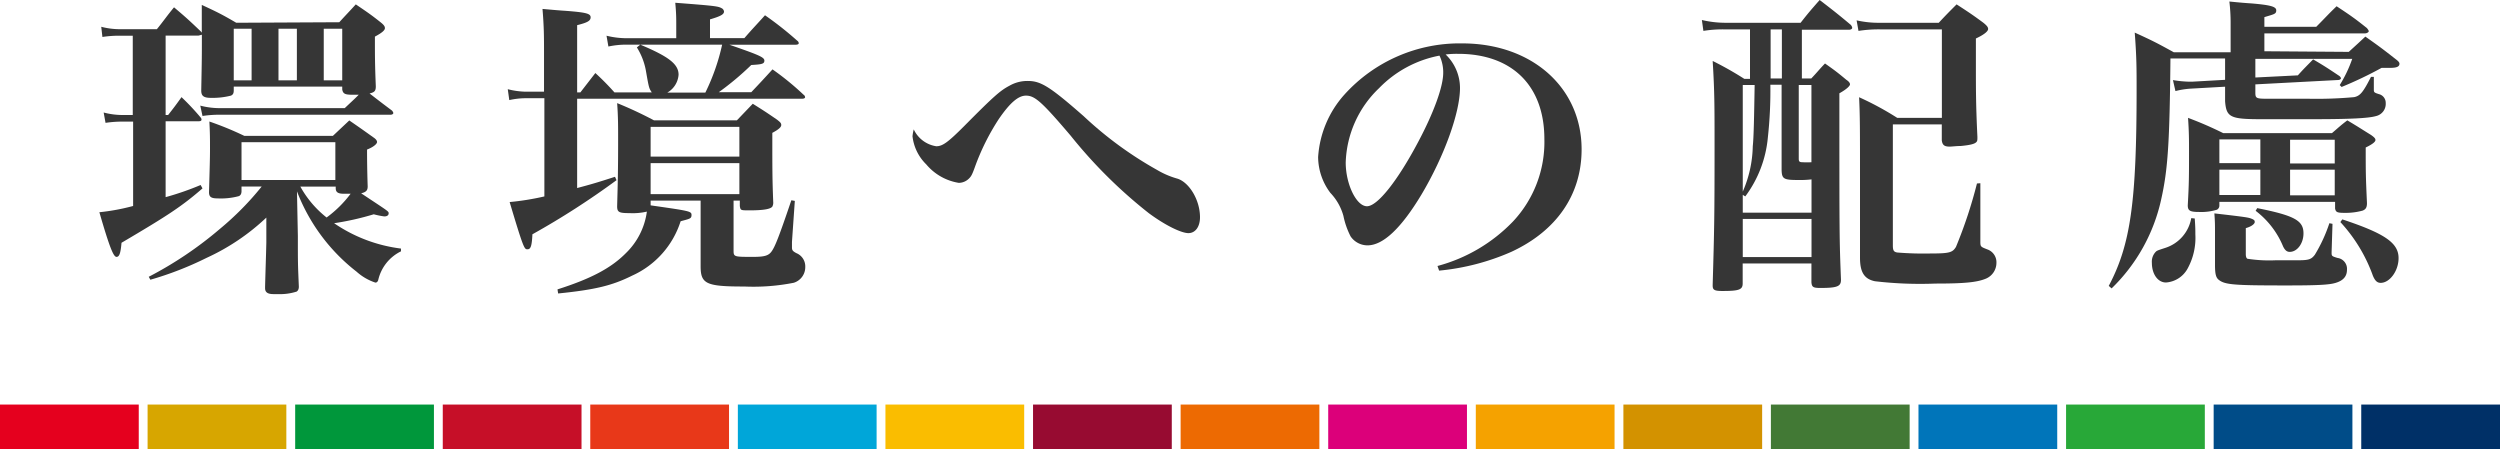
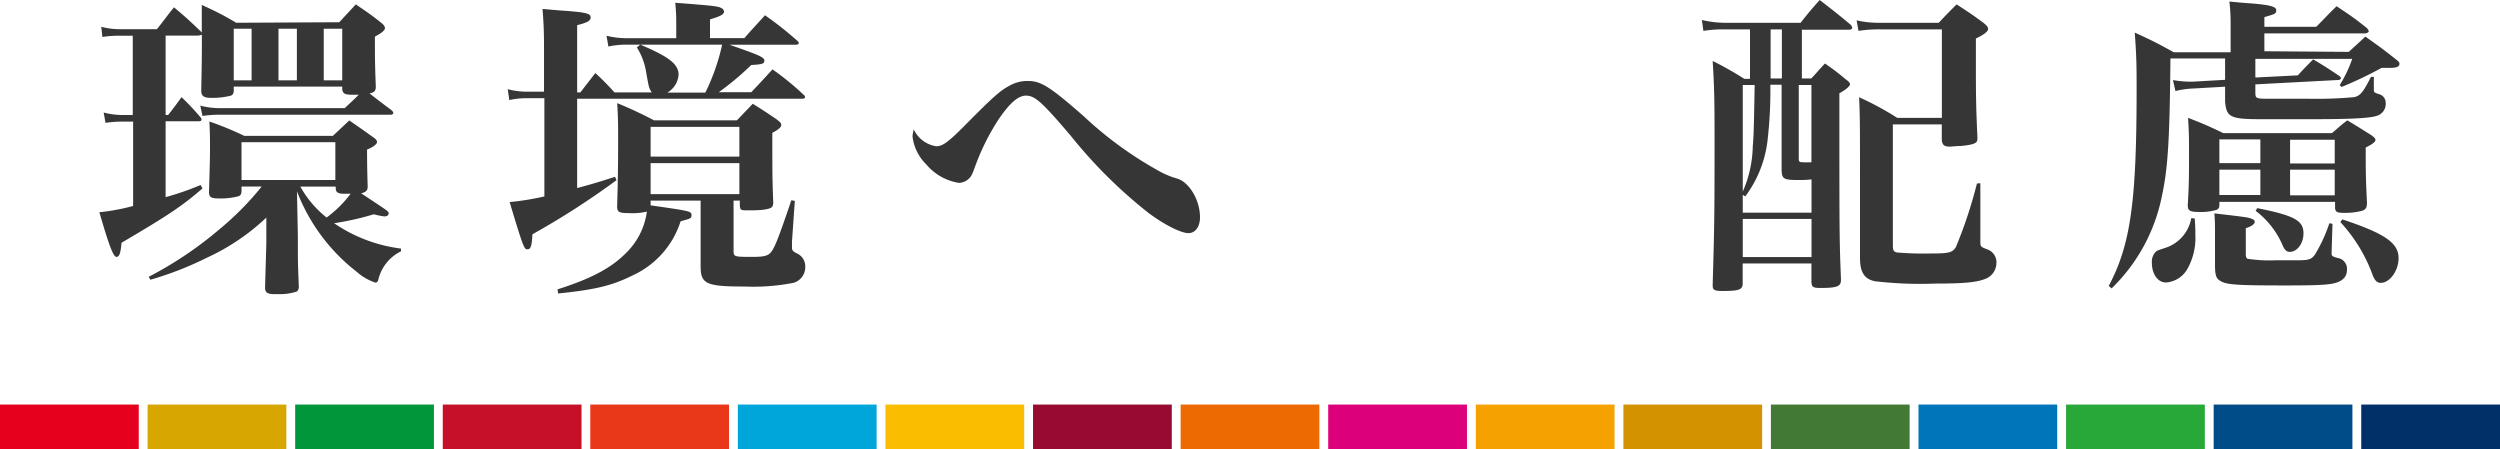
<svg xmlns="http://www.w3.org/2000/svg" viewBox="0 0 280 50.31">
  <defs>
    <style>.cls-1{fill:#e5001e;}.cls-2{fill:#d7a600;}.cls-3{fill:#00973b;}.cls-4{fill:#c60f28;}.cls-5{fill:#e83819;}.cls-6{fill:#00a6d9;}.cls-7{fill:#fabd00;}.cls-8{fill:#970b31;}.cls-9{fill:#ed6a02;}.cls-10{fill:#dc007a;}.cls-11{fill:#f5a200;}.cls-12{fill:#d39200;}.cls-13{fill:#427935;}.cls-14{fill:#0075ba;}.cls-15{fill:#28a838;}.cls-16{fill:#004c88;}.cls-17{fill:#003067;}.cls-18{fill:#363636;}</style>
  </defs>
  <g id="レイヤー_2" data-name="レイヤー 2">
    <g id="artwrok">
      <rect class="cls-1" y="45.31" width="15.54" height="5" />
      <rect class="cls-2" x="16.53" y="45.31" width="15.54" height="5" />
      <rect class="cls-3" x="33.06" y="45.31" width="15.54" height="5" />
      <rect class="cls-4" x="49.59" y="45.31" width="15.54" height="5" />
      <rect class="cls-5" x="66.11" y="45.31" width="15.54" height="5" />
      <rect class="cls-6" x="82.64" y="45.31" width="15.54" height="5" />
      <rect class="cls-7" x="99.17" y="45.31" width="15.54" height="5" />
      <rect class="cls-8" x="115.7" y="45.31" width="15.54" height="5" />
      <rect class="cls-9" x="132.23" y="45.31" width="15.54" height="5" />
      <rect class="cls-10" x="148.76" y="45.31" width="15.54" height="5" />
      <rect class="cls-11" x="165.29" y="45.31" width="15.54" height="5" />
      <rect class="cls-12" x="181.82" y="45.31" width="15.54" height="5" />
      <rect class="cls-13" x="198.34" y="45.31" width="15.54" height="5" />
      <rect class="cls-14" x="214.87" y="45.31" width="15.54" height="5" />
      <rect class="cls-15" x="231.4" y="45.31" width="15.54" height="5" />
      <rect class="cls-16" x="247.93" y="45.31" width="15.54" height="5" />
      <rect class="cls-17" x="264.46" y="45.31" width="15.54" height="5" />
    </g>
    <g id="TXT_ol">
      <path class="cls-18" d="M38,2.49c.8-.88,1.05-1.12,1.85-2,1.23.84,1.61,1.08,2.77,2,.35.28.49.45.49.66s-.25.49-1.12.95c0,2.2,0,3.08.1,5.56,0,.53-.14.67-.7.81,1.4,1.08,1.4,1.08,2.52,1.92.11.14.14.21.14.28s-.1.18-.31.18H24.78a12.84,12.84,0,0,0-2.1.14l-.25-1.16a8.65,8.65,0,0,0,2.35.28H38.61c.77-.73,1.08-1,1.57-1.5-.31,0-.59,0-.77,0-.8,0-1-.14-1.08-.59V9.7H26.18v.42c0,.35-.1.49-.31.59a8.4,8.4,0,0,1-2.24.25c-.81,0-1.09-.21-1.09-.81v-.07c.07-3.67.07-3.67.07-6.19l-.39.1H18.55v8.89h.28c.66-.84.84-1.08,1.5-2a27,27,0,0,1,2.14,2.28.36.36,0,0,1,.1.24c0,.11-.1.18-.31.18H18.55v8.5a31.43,31.43,0,0,0,3.92-1.36l.21.38c-2.31,2-3.82,3-9.07,6.09-.1,1.16-.24,1.58-.56,1.58s-.73-.88-1.92-5a23.77,23.77,0,0,0,3.78-.7V13.62H13.82a12.88,12.88,0,0,0-2,.14l-.21-1.16a8.18,8.18,0,0,0,2.14.28h1.12V4h-1.4a12.3,12.3,0,0,0-2,.14L11.34,3a8.3,8.3,0,0,0,2.17.27h4.06c.81-1,1.05-1.39,1.92-2.45,1.33,1.12,1.72,1.48,3,2.7l.11.14c0-1.19,0-1.68,0-3.11,1.72.8,2.24,1.05,3.86,2Zm1.12,11c1.22.84,1.57,1.09,2.69,1.89.32.21.42.39.42.53s-.24.49-1.12.84c0,.59,0,2,.07,4.13,0,.45-.17.63-.73.77,3,2,3.08,2,3.08,2.24s-.21.35-.49.35A9.59,9.59,0,0,1,41.86,24a30.87,30.87,0,0,1-4.44,1,16.93,16.93,0,0,0,7.49,2.84l0,.31a4.75,4.75,0,0,0-2.55,3.22c-.07.21-.18.28-.32.28a5.9,5.9,0,0,1-2.1-1.22,20.79,20.79,0,0,1-6.68-9l.1,5c0,3.05,0,3.05.11,5.67,0,.32-.11.46-.25.56a6.15,6.15,0,0,1-2.1.28h-.49c-.66,0-.94-.21-.94-.66v-.18c.06-2.27.1-3.22.14-4.93l0-2.8a24.62,24.62,0,0,1-6.69,4.51,37,37,0,0,1-6.3,2.45L16.66,31a42.11,42.11,0,0,0,8-5.39,32.84,32.84,0,0,0,4.65-4.72H27.05v.52c0,.32-.13.49-.31.56a7.71,7.71,0,0,1-2.38.25c-.73,0-.95-.18-.95-.7v0c.07-2.62.11-3.71.11-4.83s0-1.75-.07-3.08a35.77,35.77,0,0,1,3.92,1.61h9.91ZM28.18,3.22h-2V9h2Zm9.38,12.71H27.05v4.23H37.56ZM33.25,3.22H31.19V9h2.06Zm.39,17.68a11.46,11.46,0,0,0,2.94,3.46,12.81,12.81,0,0,0,2.69-2.66H39l-.49,0c-.67,0-.91-.18-.91-.63V20.9ZM38.33,3.22H36.26V9h2.07Z" />
      <path class="cls-18" d="M70.21,5a9.68,9.68,0,0,0-2.07.21L67.93,4a9.37,9.37,0,0,0,2.28.28h5.53V2.91c0-.88,0-1.44-.11-2.6,4.69.36,4.8.39,5.25.64a.49.49,0,0,1,.21.34c0,.32-.38.53-1.57.88v2.1h3.85c1-1.15,1.33-1.47,2.31-2.56a38.16,38.16,0,0,1,3.6,2.84.38.38,0,0,1,.18.28c0,.11-.11.18-.39.18H81.69c3.32,1.15,3.92,1.4,3.92,1.78s-.32.42-1.47.49a32.17,32.17,0,0,1-3.64,3.05h3.64c1.19-1.26,1.19-1.26,2.38-2.56A30.61,30.61,0,0,1,90,10.61a.35.35,0,0,1,.17.28c0,.1-.14.17-.35.17H64.64v10c1.47-.39,2.21-.6,4.24-1.26l.17.38a89.41,89.41,0,0,1-9.42,6.06c-.06,1.33-.2,1.68-.55,1.68s-.42,0-2-5.29a29.5,29.5,0,0,0,3.89-.63v-11H58.87a8.64,8.64,0,0,0-1.83.21l-.17-1.22a8.89,8.89,0,0,0,2,.28h2.06V6c0-1.89,0-2.95-.17-5,1.12.1,2,.18,2.55.21,2.35.18,2.84.31,2.84.73s-.42.6-1.51.88v7.53H65l1.68-2.17a29.3,29.3,0,0,1,2.14,2.17H73c-.32-.49-.32-.49-.67-2.49a7.38,7.38,0,0,0-1-2.55L71.71,5C74.9,6.34,76,7.18,76,8.37a2.51,2.51,0,0,1-1.26,2H79A23.52,23.52,0,0,0,80.88,5Zm2.66,18c4.41.63,4.58.66,4.58,1.08s-.21.42-1.22.7a10,10,0,0,1-5.43,6.09c-2.24,1.12-4.16,1.58-8.29,2l-.07-.46c3.74-1.19,6-2.38,7.66-4.06a7.94,7.94,0,0,0,2.35-4.65,7,7,0,0,1-1.93.17c-1.19,0-1.4-.1-1.4-.77.07-2.59.11-4,.11-7.35,0-1.71,0-2.69-.11-4.2a44.3,44.3,0,0,1,4.13,1.93h9.28l1.78-1.86c1.23.77,1.58,1,2.73,1.79.35.28.46.38.46.59s-.21.46-1,.88c0,4.23,0,5.07.1,7.73a.94.94,0,0,1-.1.53c-.21.28-1,.42-2.56.42-1,0-1,0-1.08-.49v-.6h-.7V28c0,.77,0,.77,2.17.77,1.33,0,1.78-.14,2.13-.67s.74-1.43,2.17-5.67l.39.07-.32,4.59c0,.35,0,.59,0,.63,0,.31.1.42.49.63a1.6,1.6,0,0,1,1,1.54,1.83,1.83,0,0,1-1.29,1.78,23.23,23.23,0,0,1-5.53.42c-4.27,0-4.9-.28-4.9-2.27V22.47H72.87Zm9.94-8.79H72.87v3.33h9.94Zm-9.94,4.06v3.47h9.94V18.27Z" />
      <path class="cls-18" d="M104.86,16.38c.7,0,1.29-.42,3.11-2.24,3.36-3.39,4.06-4,5.11-4.55a4,4,0,0,1,2.07-.52c1.43,0,2.48.66,6.23,3.95a41.7,41.7,0,0,0,8.19,6,9.52,9.52,0,0,0,2.34,1c1.33.46,2.49,2.42,2.49,4.31,0,1.08-.53,1.78-1.3,1.78s-2.55-.84-4.44-2.24a53.87,53.87,0,0,1-8.75-8.68c-3.22-3.78-4-4.48-5-4.48-.88,0-1.82.84-3.05,2.63a25.84,25.84,0,0,0-2.69,5.42c-.28.77-.39,1-.67,1.26a1.62,1.62,0,0,1-1.12.46,6,6,0,0,1-3.64-2.07,5.21,5.21,0,0,1-1.54-3.15,5,5,0,0,1,.14-.77A3.33,3.33,0,0,0,104.86,16.38Z" />
-       <path class="cls-18" d="M161,29.79a18.25,18.25,0,0,0,8.47-5,13,13,0,0,0,3.5-9.21c0-6-3.64-9.55-9.66-9.55a10.81,10.81,0,0,0-1.4.07,5.21,5.21,0,0,1,1.61,3.74c0,2.8-1.79,7.7-4.31,11.94-2.27,3.78-4.3,5.7-6.05,5.7a2.3,2.3,0,0,1-1.89-1,8.92,8.92,0,0,1-.81-2.31A6.07,6.07,0,0,0,149,21.6a6.73,6.73,0,0,1-1.37-4,11.57,11.57,0,0,1,2.94-7,17.39,17.39,0,0,1,13.2-5.74c7.8,0,13.37,4.94,13.37,11.87,0,5.07-2.8,9.13-7.88,11.48a26.18,26.18,0,0,1-8.08,2.1ZM154.46,9.87a12,12,0,0,0-3.74,8.33c0,2.42,1.19,4.9,2.38,4.9s3.46-2.9,5.74-7.21c1.75-3.29,2.8-6.19,2.8-7.73A4.24,4.24,0,0,0,161.5,7a3.62,3.62,0,0,0-.28-.77A12.72,12.72,0,0,0,154.46,9.87Z" />
      <path class="cls-18" d="M201.81,8.79h1.05c.67-.7.84-.95,1.54-1.68,1.09.77,1.4,1,2.38,1.82.32.21.42.38.42.52s-.28.49-1.19,1c0,16.24,0,16.24.18,20.89,0,.74-.42.91-2.31.91-.81,0-.95-.1-1-.63V29.51h-7.7v2.24c0,.7-.42.84-2.27.84-.88,0-1.09-.11-1.09-.6v-.1c.18-6.2.21-7.77.21-15.26,0-4.9,0-6.34-.21-9.8a36.53,36.53,0,0,1,3.54,2H196V3.29h-2.94a13.46,13.46,0,0,0-2.28.17l-.17-1.22a11.45,11.45,0,0,0,2.52.31h8.54c.87-1.12,1.19-1.47,2.13-2.55,1.51,1.16,2,1.54,3.47,2.77a.62.62,0,0,1,.18.35c0,.1-.14.21-.35.21h-5.29Zm1.08,11.3a10.2,10.2,0,0,1-1.43.07c-1.68,0-1.89-.1-1.92-1.12,0-2.2,0-2.2,0-2.55v-7h-1.26A48.2,48.2,0,0,1,198,15.4,13,13,0,0,1,195.47,22l-.28-.18v2h7.7Zm-7.7-10.57V21.46a13.24,13.24,0,0,0,1.12-5.08c.11-1,.15-3.29.21-6.86Zm7.7,15h-7.7v4.27h7.7ZM198.31,3.29v5.5h1.26V3.29Zm3.15,6.23v8.26c0,.32.1.39.42.39a9,9,0,0,0,1,0V9.52Zm20.34,11V27c0,.63,0,.63.8.94a1.52,1.52,0,0,1,1,1.51,1.92,1.92,0,0,1-1.16,1.75c-1,.42-2.41.56-5.67.56A43.52,43.52,0,0,1,210,31.5c-1.19-.24-1.68-1-1.68-2.62v-.35c0-2.28,0-2.28,0-8.16,0-6.16,0-7.28-.1-9.48a33.87,33.87,0,0,1,4.27,2.31h5V3.29H210.6a14.65,14.65,0,0,0-2.45.17l-.21-1.18a11.16,11.16,0,0,0,2.69.27h6.51c.84-.9,1.12-1.18,2-2.06,1.4.91,1.82,1.19,3,2.06.39.32.53.49.53.7s-.32.57-1.37,1.06c0,1.4,0,2.45,0,3.18,0,2.56,0,4.31.17,7.84,0,.39,0,.49-.17.63s-.53.28-1.68.39c-.49,0-1,.07-1.26.07-.6,0-.81-.18-.88-.7V13.93H212V27.48c0,.59.11.73.49.8a36.26,36.26,0,0,0,3.78.11c2.07,0,2.42-.11,2.8-.74a51.34,51.34,0,0,0,2.35-7.1Z" />
      <path class="cls-18" d="M263.06,5.81c1-.91,1-.91,1.86-1.71,1.54,1.08,2,1.43,3.43,2.55.28.21.39.35.39.49,0,.32-.32.46-1,.46-.25,0-.56,0-1,0a43.31,43.31,0,0,1-4.48,2.14l-.21-.21a14.53,14.53,0,0,0,1.4-2.94H252.6V8.68l4.76-.24c.73-.81.94-1,1.71-1.79,1.26.74,1.65,1,2.94,1.86a.6.6,0,0,1,.18.24c0,.11-.14.21-.31.21l-9.28.49v.91c0,.67.1.7,1.47.7.7,0,2,0,3.64,0h.87a46.29,46.29,0,0,0,5.08-.18c.67-.14,1-.52,1.89-2.27l.32,0,0,1.37c0,.35,0,.38.56.56a1,1,0,0,1,.77,1A1.4,1.4,0,0,1,266.11,13c-.81.24-2.87.35-7.07.35H258c-2.39,0-4.21,0-4.73,0-3.47,0-3.92-.21-4.06-2,0-.63,0-.63,0-1.64l-3.71.21a9.14,9.14,0,0,0-1.85.28l-.28-1.23a12.83,12.83,0,0,0,1.85.18h.28l3.71-.21V6.55h-6.12C243,16,242.8,19,242.06,22.3a19.74,19.74,0,0,1-5.56,10l-.32-.28c2.45-4.62,3.12-9.42,3.12-22,0-2.38,0-3.61-.21-6.37,2,.91,2.52,1.18,4.37,2.2h6.37V2.55a20.26,20.26,0,0,0-.14-2.38c1.09.11,1.93.18,2.45.21,2.14.18,2.8.36,2.8.78s-.24.42-1.33.76V3h5.81c1-1,1.3-1.36,2.28-2.3,1.51,1,2,1.33,3.4,2.45.13.17.2.27.2.35s-.17.24-.45.24H253.61v2ZM245.81,24.47c.07.91.07,1.36.07,1.78A7.15,7.15,0,0,1,245,30.1a3,3,0,0,1-2.41,1.54c-.91,0-1.58-.94-1.58-2.2a1.59,1.59,0,0,1,.39-1.19c.17-.18.17-.18,1.12-.49a4.27,4.27,0,0,0,2.9-3.33ZM248.57,23a.52.52,0,0,1-.28.49,6,6,0,0,1-2,.25c-1,0-1.26-.14-1.26-.74.14-2.52.14-3.25.14-6.05,0-1.26,0-2.17-.11-3.75A40.71,40.71,0,0,1,249,14.91h12.18c.74-.63.94-.84,1.72-1.43,1.18.7,1.53.94,2.66,1.64.35.25.49.39.49.56s-.22.42-1.09.84c0,2.84,0,3.15.14,6.23,0,.49-.14.7-.49.84a7.13,7.13,0,0,1-2,.25c-.84,0-1-.07-1.08-.49v-.74H248.57Zm-.49,3c0-.8,0-1.15-.07-2.1,3.64.42,3.82.46,4.17.6s.35.24.35.38-.25.46-1,.67v2.9c0,.32.07.46.18.53a15.88,15.88,0,0,0,3.18.17h.28c1.09,0,1.86,0,2.21,0,1.22,0,1.5-.11,1.89-.63A17.11,17.11,0,0,0,260.89,25l.35.07-.1,3.15v.14c0,.32.07.35.66.53a1.23,1.23,0,0,1,1.06,1.33c0,.73-.42,1.22-1.3,1.47-.7.21-2,.28-5.46.28-5.85,0-6.9-.07-7.6-.63-.31-.25-.42-.63-.42-1.68Zm5.08-10.39h-4.59v2.66h4.59ZM248.57,19v2.84h4.59V19Zm4.24,4.31c4.2.84,5.18,1.4,5.18,2.83,0,1.12-.7,2.07-1.54,2.07-.32,0-.53-.18-.74-.6a9.59,9.59,0,0,0-3.08-4Zm8.68-5V15.65h-5v2.66Zm-5,3.57h5V19h-5Zm5.85,2.69c4.76,1.58,6.3,2.63,6.3,4.34,0,1.44-1,2.77-2,2.77-.38,0-.63-.21-.88-.81a17.58,17.58,0,0,0-3.64-6Z" />
    </g>
  </g>
</svg>